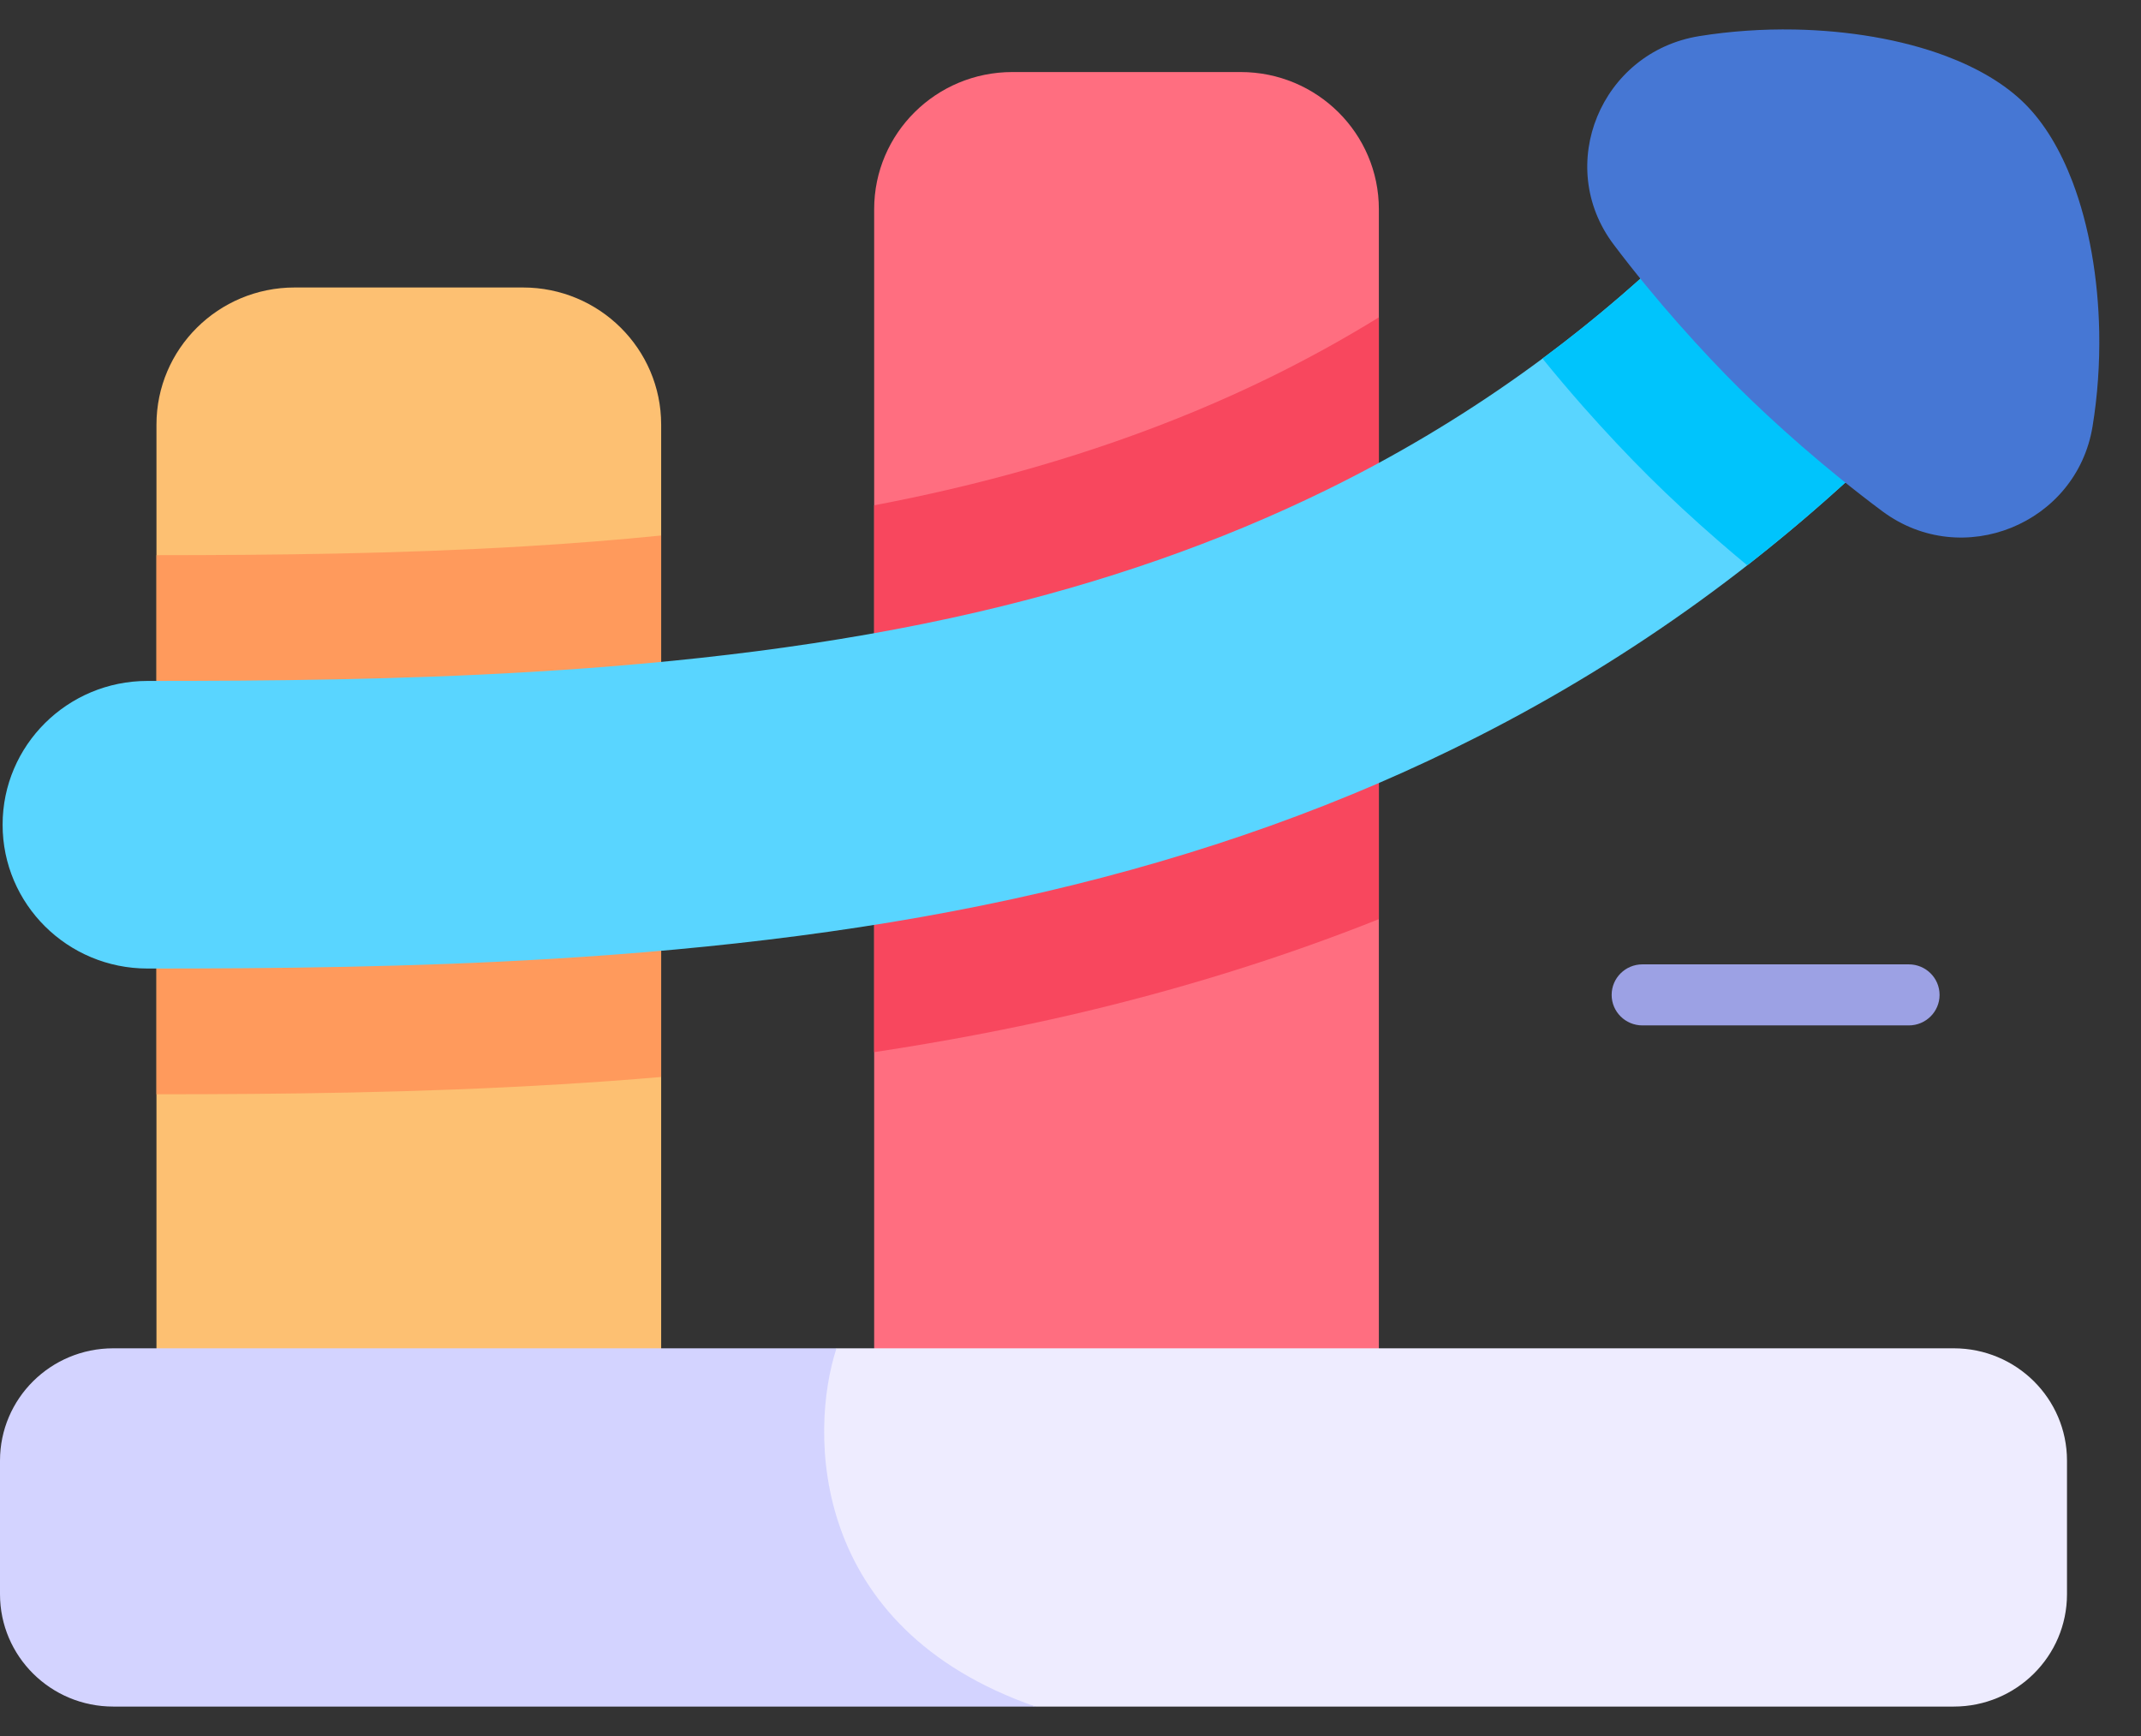
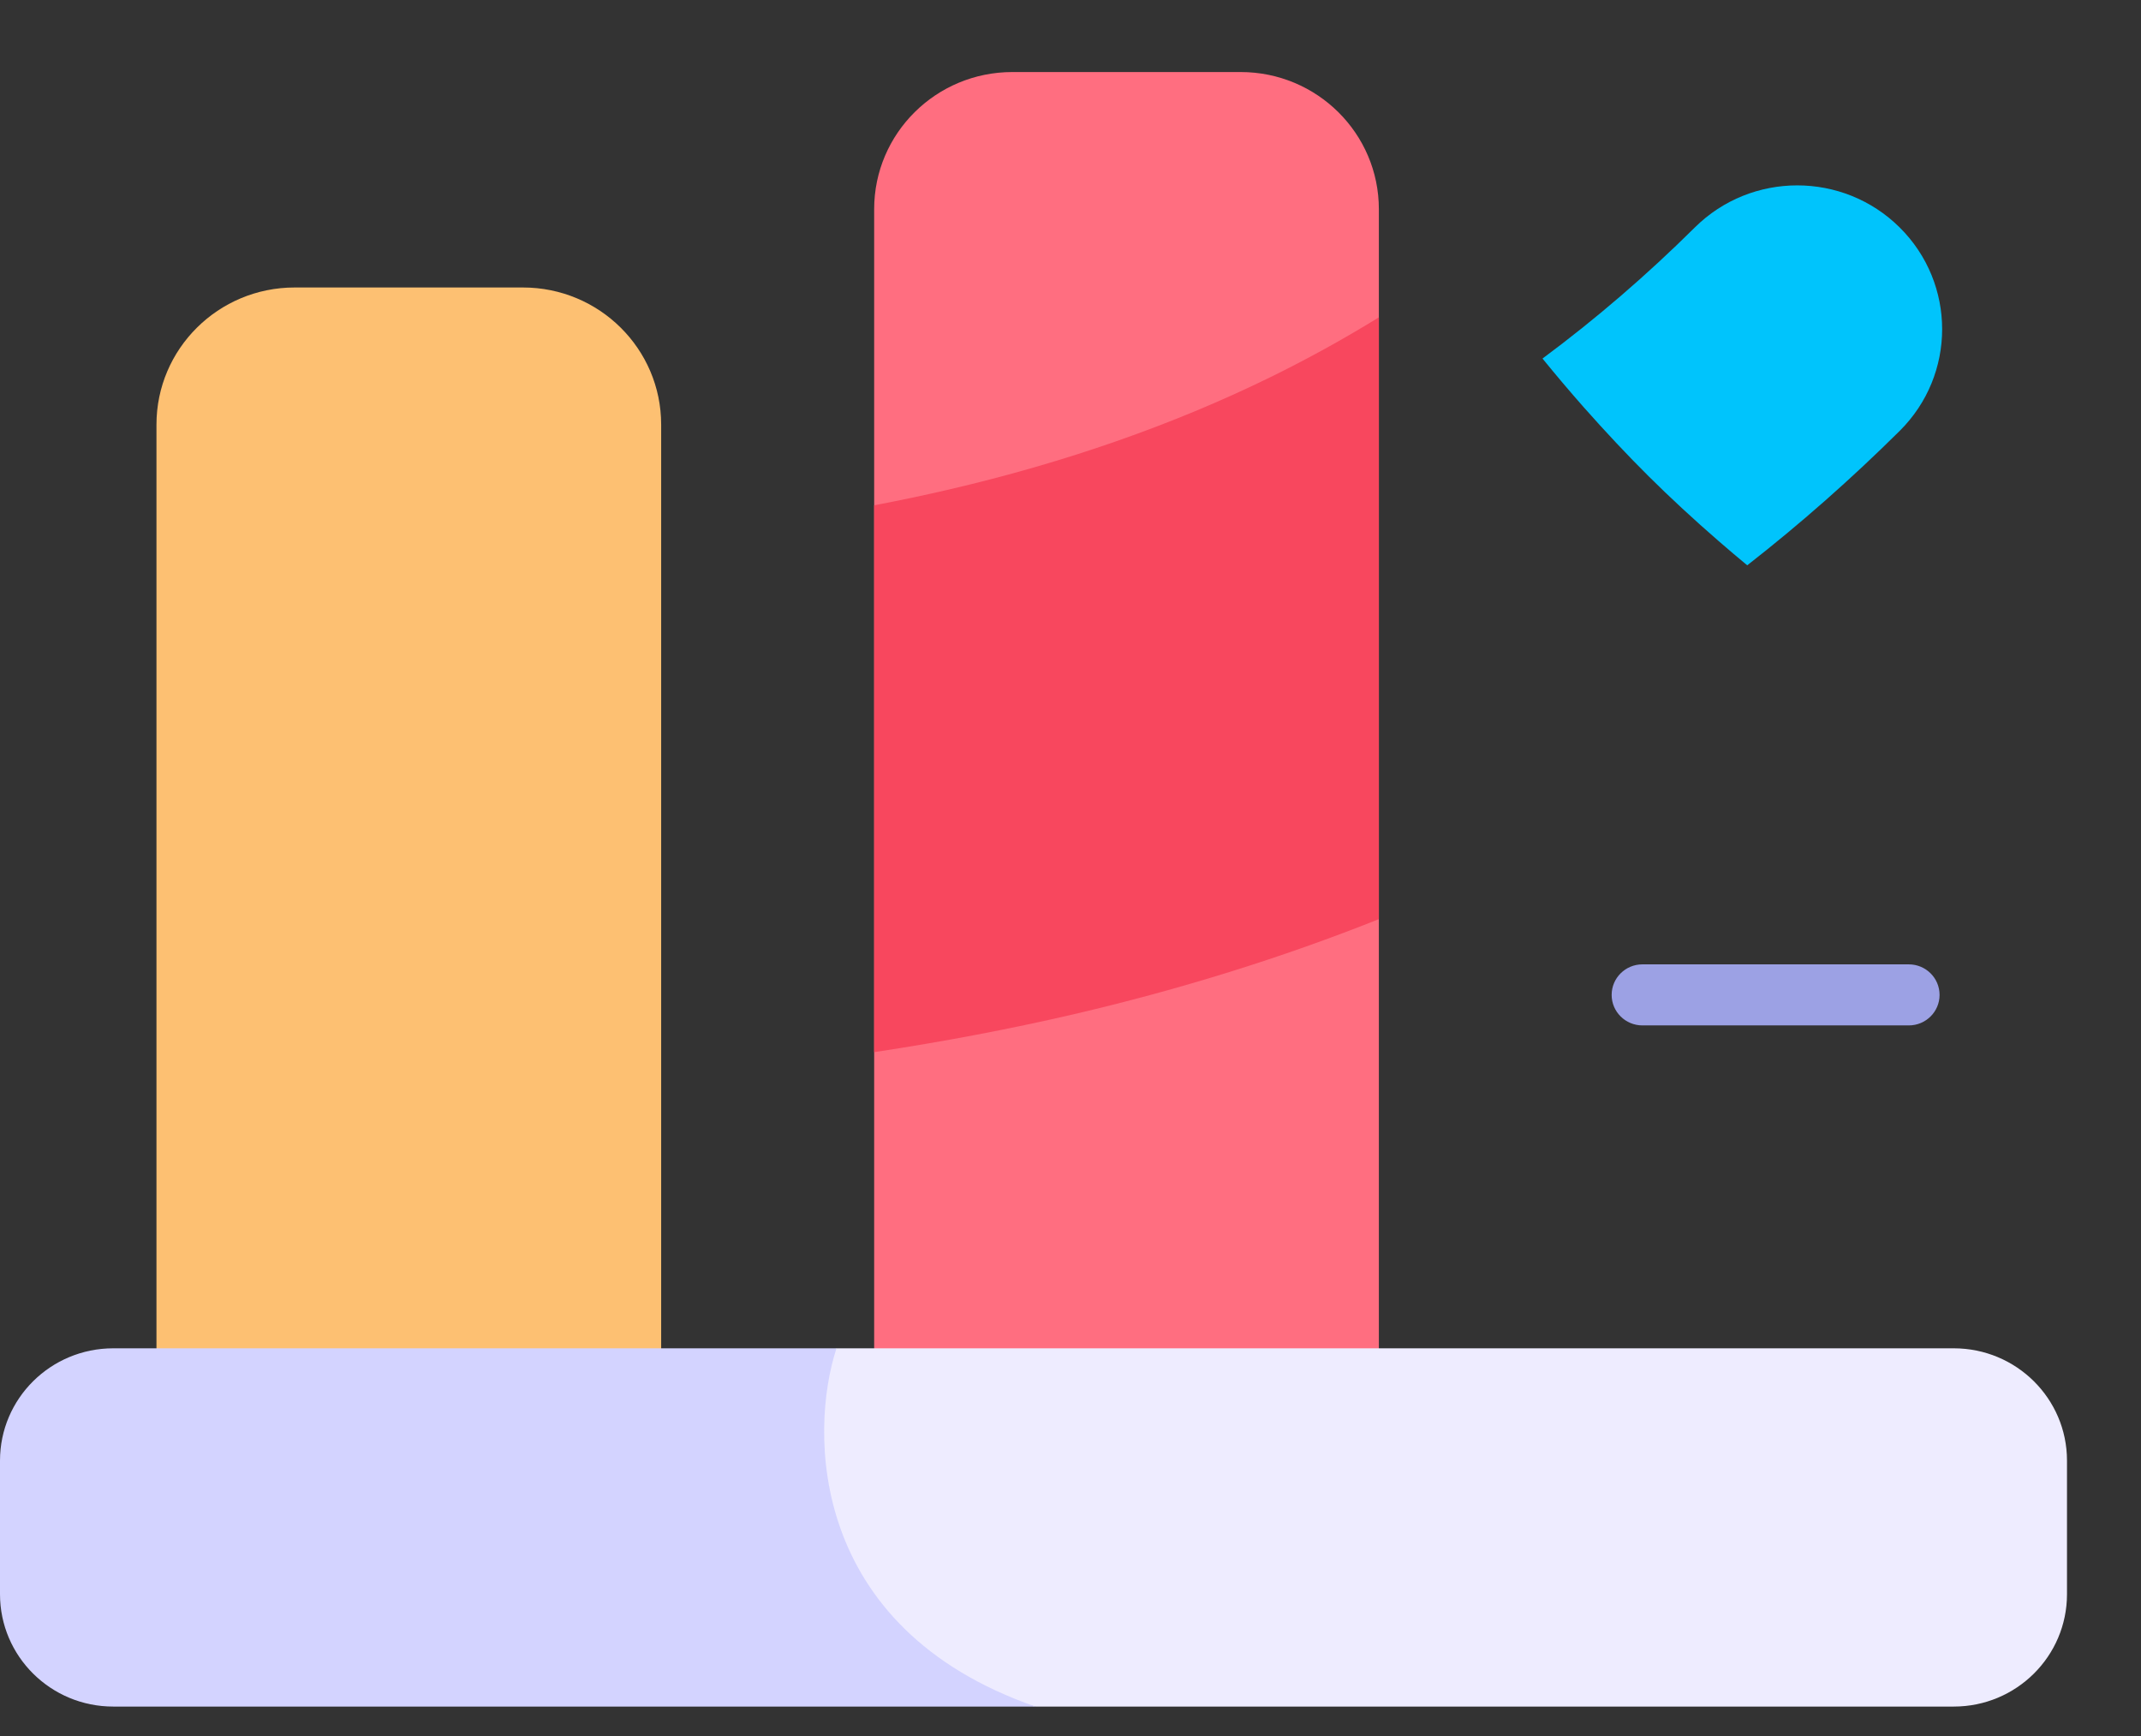
<svg xmlns="http://www.w3.org/2000/svg" width="37" height="30" viewBox="0 0 37 30" fill="none">
  <rect x="0" y="0" width="37" height="30" fill="#333333" stroke="none" />
  <path d="M9.038 4.968H5.092C3.773 4.968 2.704 6.029 2.704 7.338V24.059H11.426V7.338C11.426 6.029 10.357 4.968 9.038 4.968Z" fill="#FDC072" />
-   <path d="M2.704 9.594V18.91C4.882 18.909 7.231 18.886 9.692 18.737C10.283 18.702 10.861 18.66 11.426 18.611V9.254C10.673 9.33 9.889 9.392 9.068 9.441C6.866 9.572 4.712 9.593 2.704 9.594Z" fill="#FF9A5C" />
  <path d="M21.441 1.245H17.495C16.176 1.245 15.107 2.306 15.107 3.615V24.059H23.829V3.615C23.829 2.306 22.76 1.245 21.441 1.245Z" fill="#FF6E80" />
  <path d="M16.401 8.459C15.981 8.557 15.55 8.648 15.107 8.732V18.182C16.305 18.001 17.447 17.784 18.543 17.53C20.391 17.1 22.159 16.549 23.829 15.884V5.484C23.222 5.858 22.594 6.205 21.94 6.525C20.27 7.342 18.406 7.993 16.401 8.459Z" fill="#F8475E" />
-   <path d="M2.549 16.737C1.166 16.737 0.045 15.624 0.045 14.252C0.045 12.88 1.166 11.767 2.549 11.767C4.651 11.767 6.907 11.747 9.199 11.61C11.775 11.457 14.398 11.157 16.901 10.575C19.077 10.069 21.073 9.372 22.909 8.474C25.293 7.307 27.405 5.8 29.289 3.931C30.267 2.961 31.852 2.961 32.83 3.931C33.808 4.902 33.808 6.475 32.83 7.446C30.656 9.603 28.239 11.357 25.537 12.73C23.253 13.892 20.763 14.781 18.043 15.414C15.235 16.067 12.356 16.4 9.559 16.568C7.126 16.715 4.756 16.737 2.549 16.737Z" fill="#59D5FF" />
  <path d="M29.289 3.931C28.457 4.756 27.581 5.51 26.657 6.196C26.884 6.475 27.121 6.756 27.369 7.037C27.745 7.462 28.134 7.876 28.494 8.233C28.854 8.591 29.271 8.977 29.701 9.35C29.866 9.494 30.03 9.632 30.195 9.769C31.111 9.054 31.989 8.28 32.83 7.446C33.808 6.475 33.808 4.902 32.83 3.931C31.852 2.961 30.267 2.961 29.289 3.931Z" fill="#00C4FC" />
-   <path d="M30.043 6.697C29.745 6.401 29.389 6.026 29.016 5.604C28.643 5.182 28.253 4.712 27.887 4.226C26.855 2.859 27.668 0.897 29.367 0.624C29.902 0.538 30.46 0.5 31.012 0.51C31.945 0.528 32.863 0.681 33.63 0.969C34.176 1.175 34.645 1.448 34.989 1.789C35.333 2.13 35.608 2.596 35.815 3.138C36.105 3.899 36.26 4.809 36.278 5.735C36.288 6.283 36.25 6.837 36.163 7.368C35.888 9.054 33.911 9.86 32.533 8.837C32.044 8.474 31.57 8.086 31.144 7.716C30.719 7.346 30.341 6.993 30.043 6.697Z" fill="#4677D4" />
  <path d="M33.764 23.3H14.456C12.579 24.312 11.964 28.416 17.896 29.491H33.764C34.845 29.491 35.721 28.622 35.721 27.549V25.241C35.721 24.169 34.845 23.3 33.764 23.3Z" fill="#EEECFF" />
  <path d="M32.987 17.72H28.384C28.09 17.72 27.852 17.484 27.852 17.193C27.852 16.901 28.09 16.665 28.384 16.665H32.987C33.281 16.665 33.519 16.901 33.519 17.193C33.519 17.484 33.281 17.72 32.987 17.72Z" fill="#9CA1E4" />
  <path d="M1.957 23.3C0.876 23.3 0 24.169 0 25.241V27.549C0 28.622 0.876 29.491 1.957 29.491H17.896C13.969 28.128 13.986 24.731 14.456 23.3H1.957V23.3Z" fill="#D3D3FF" />
</svg>